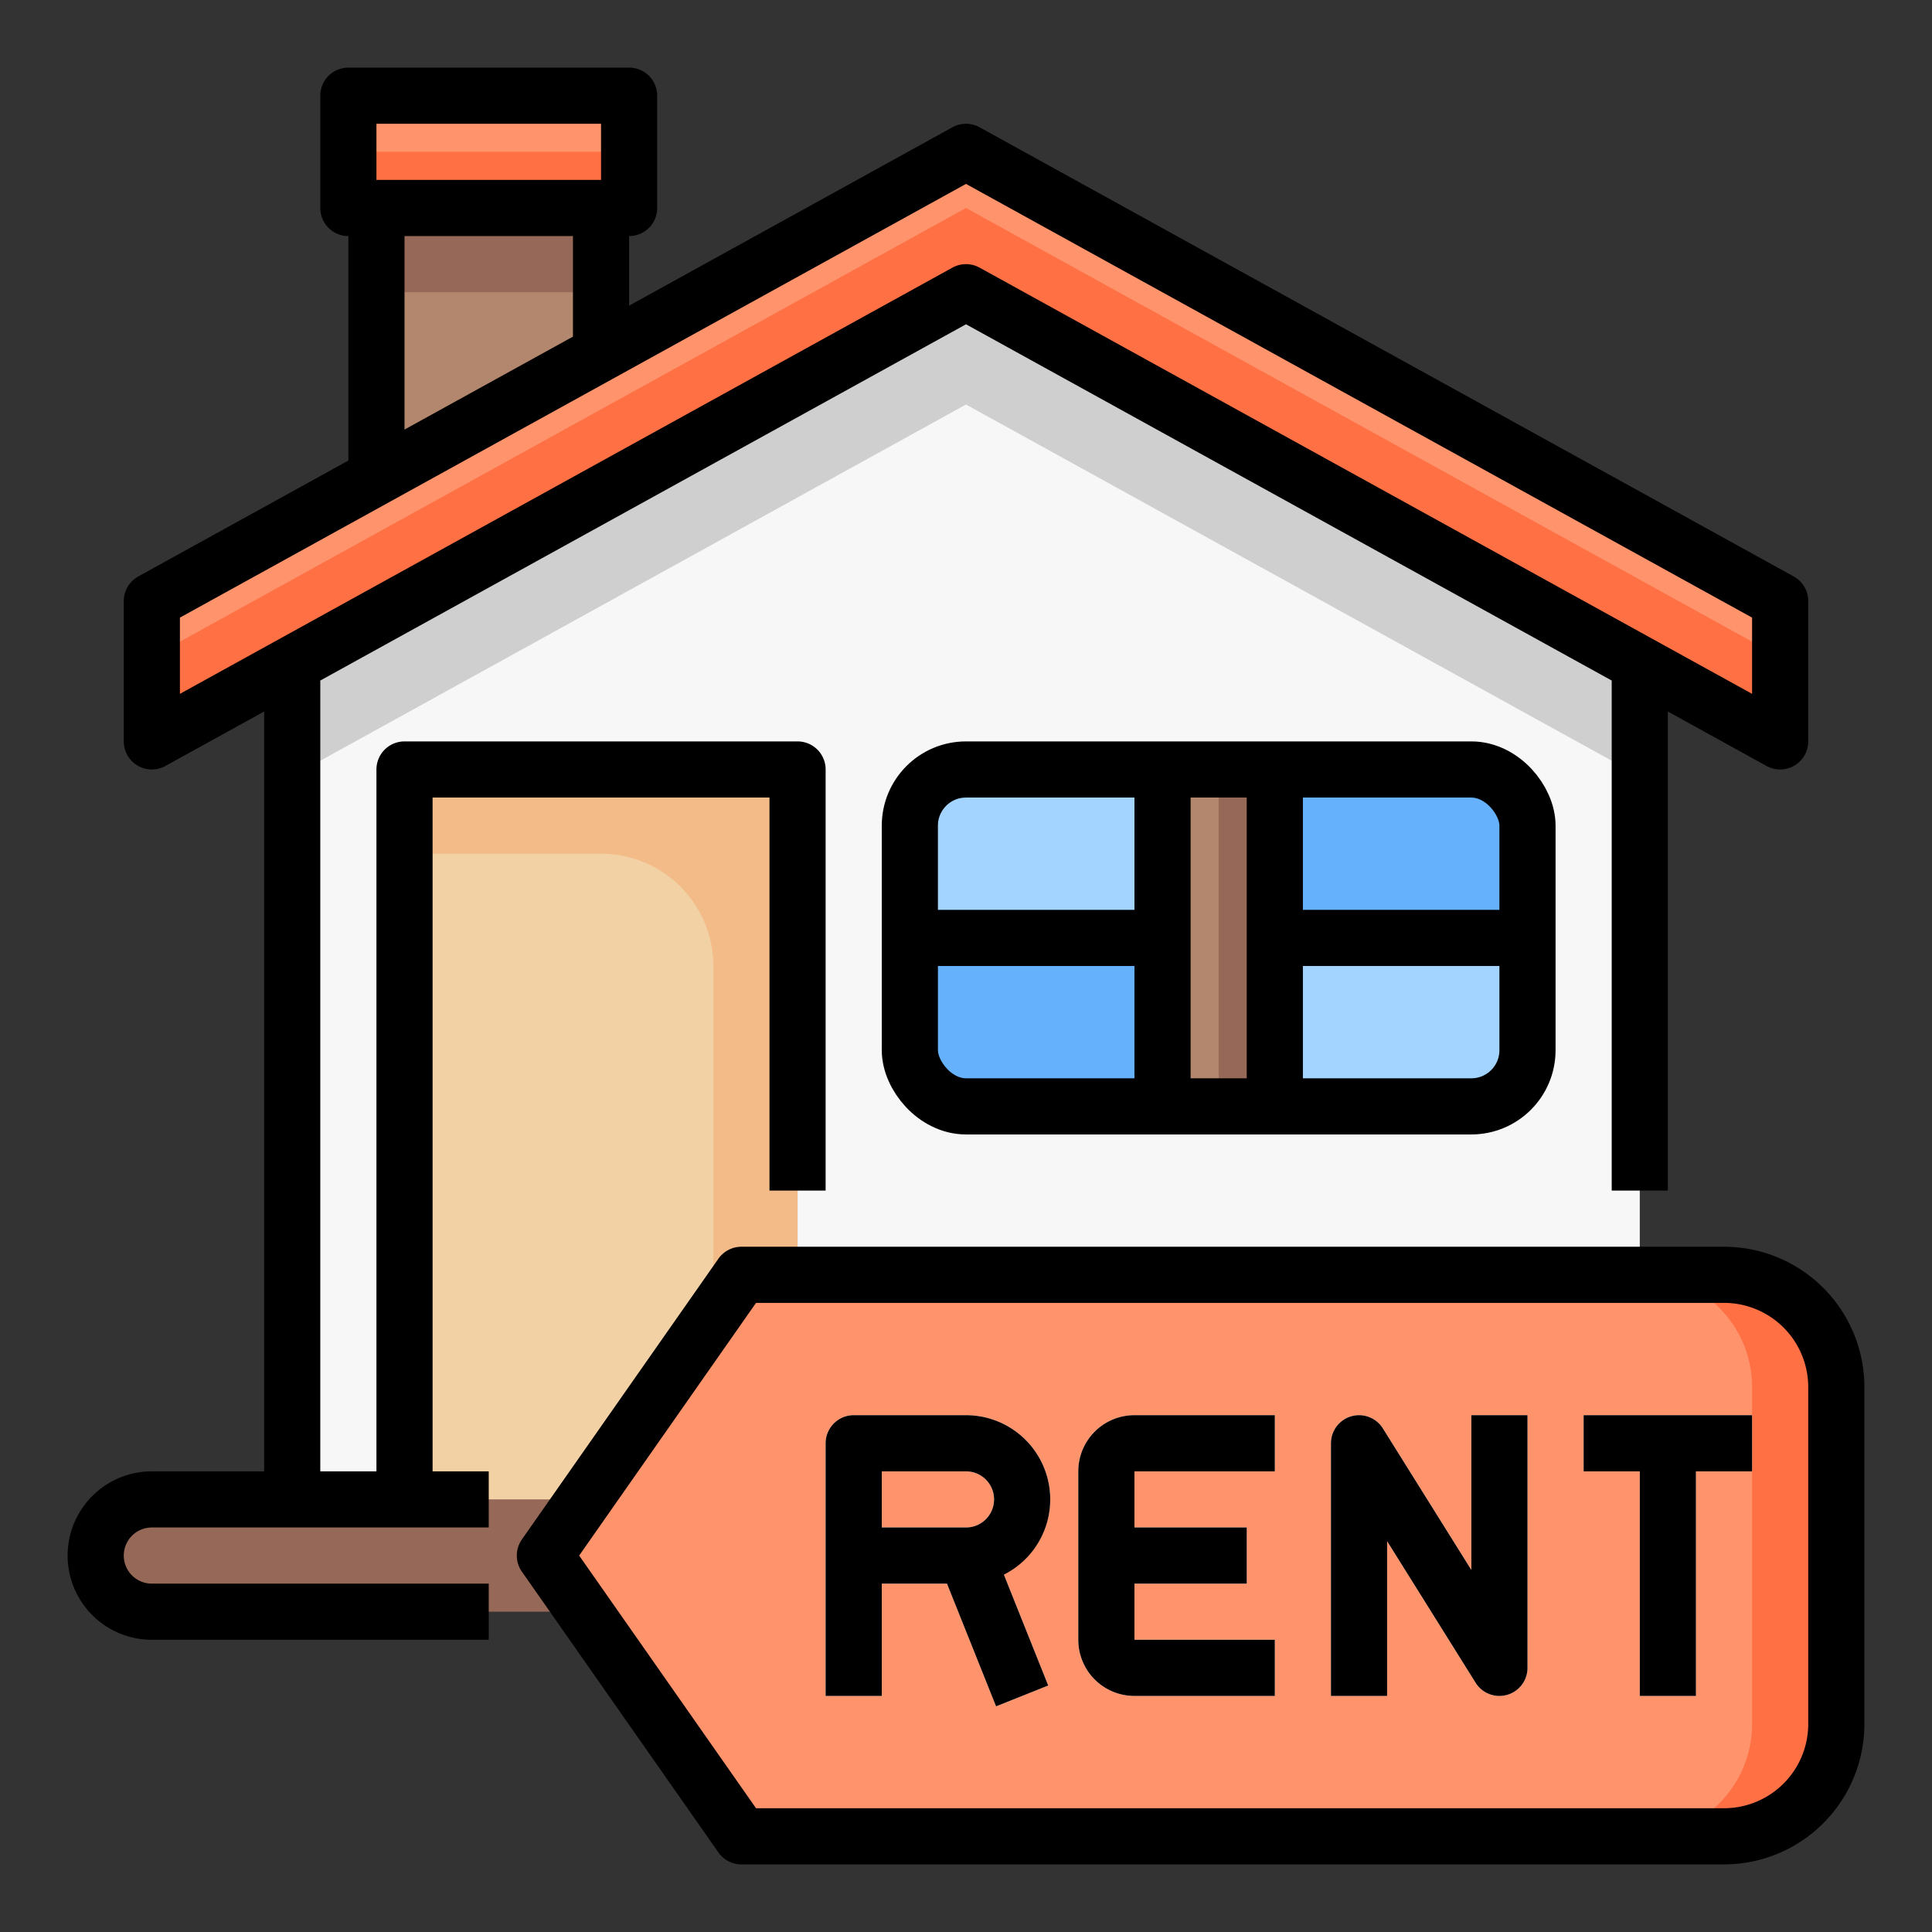
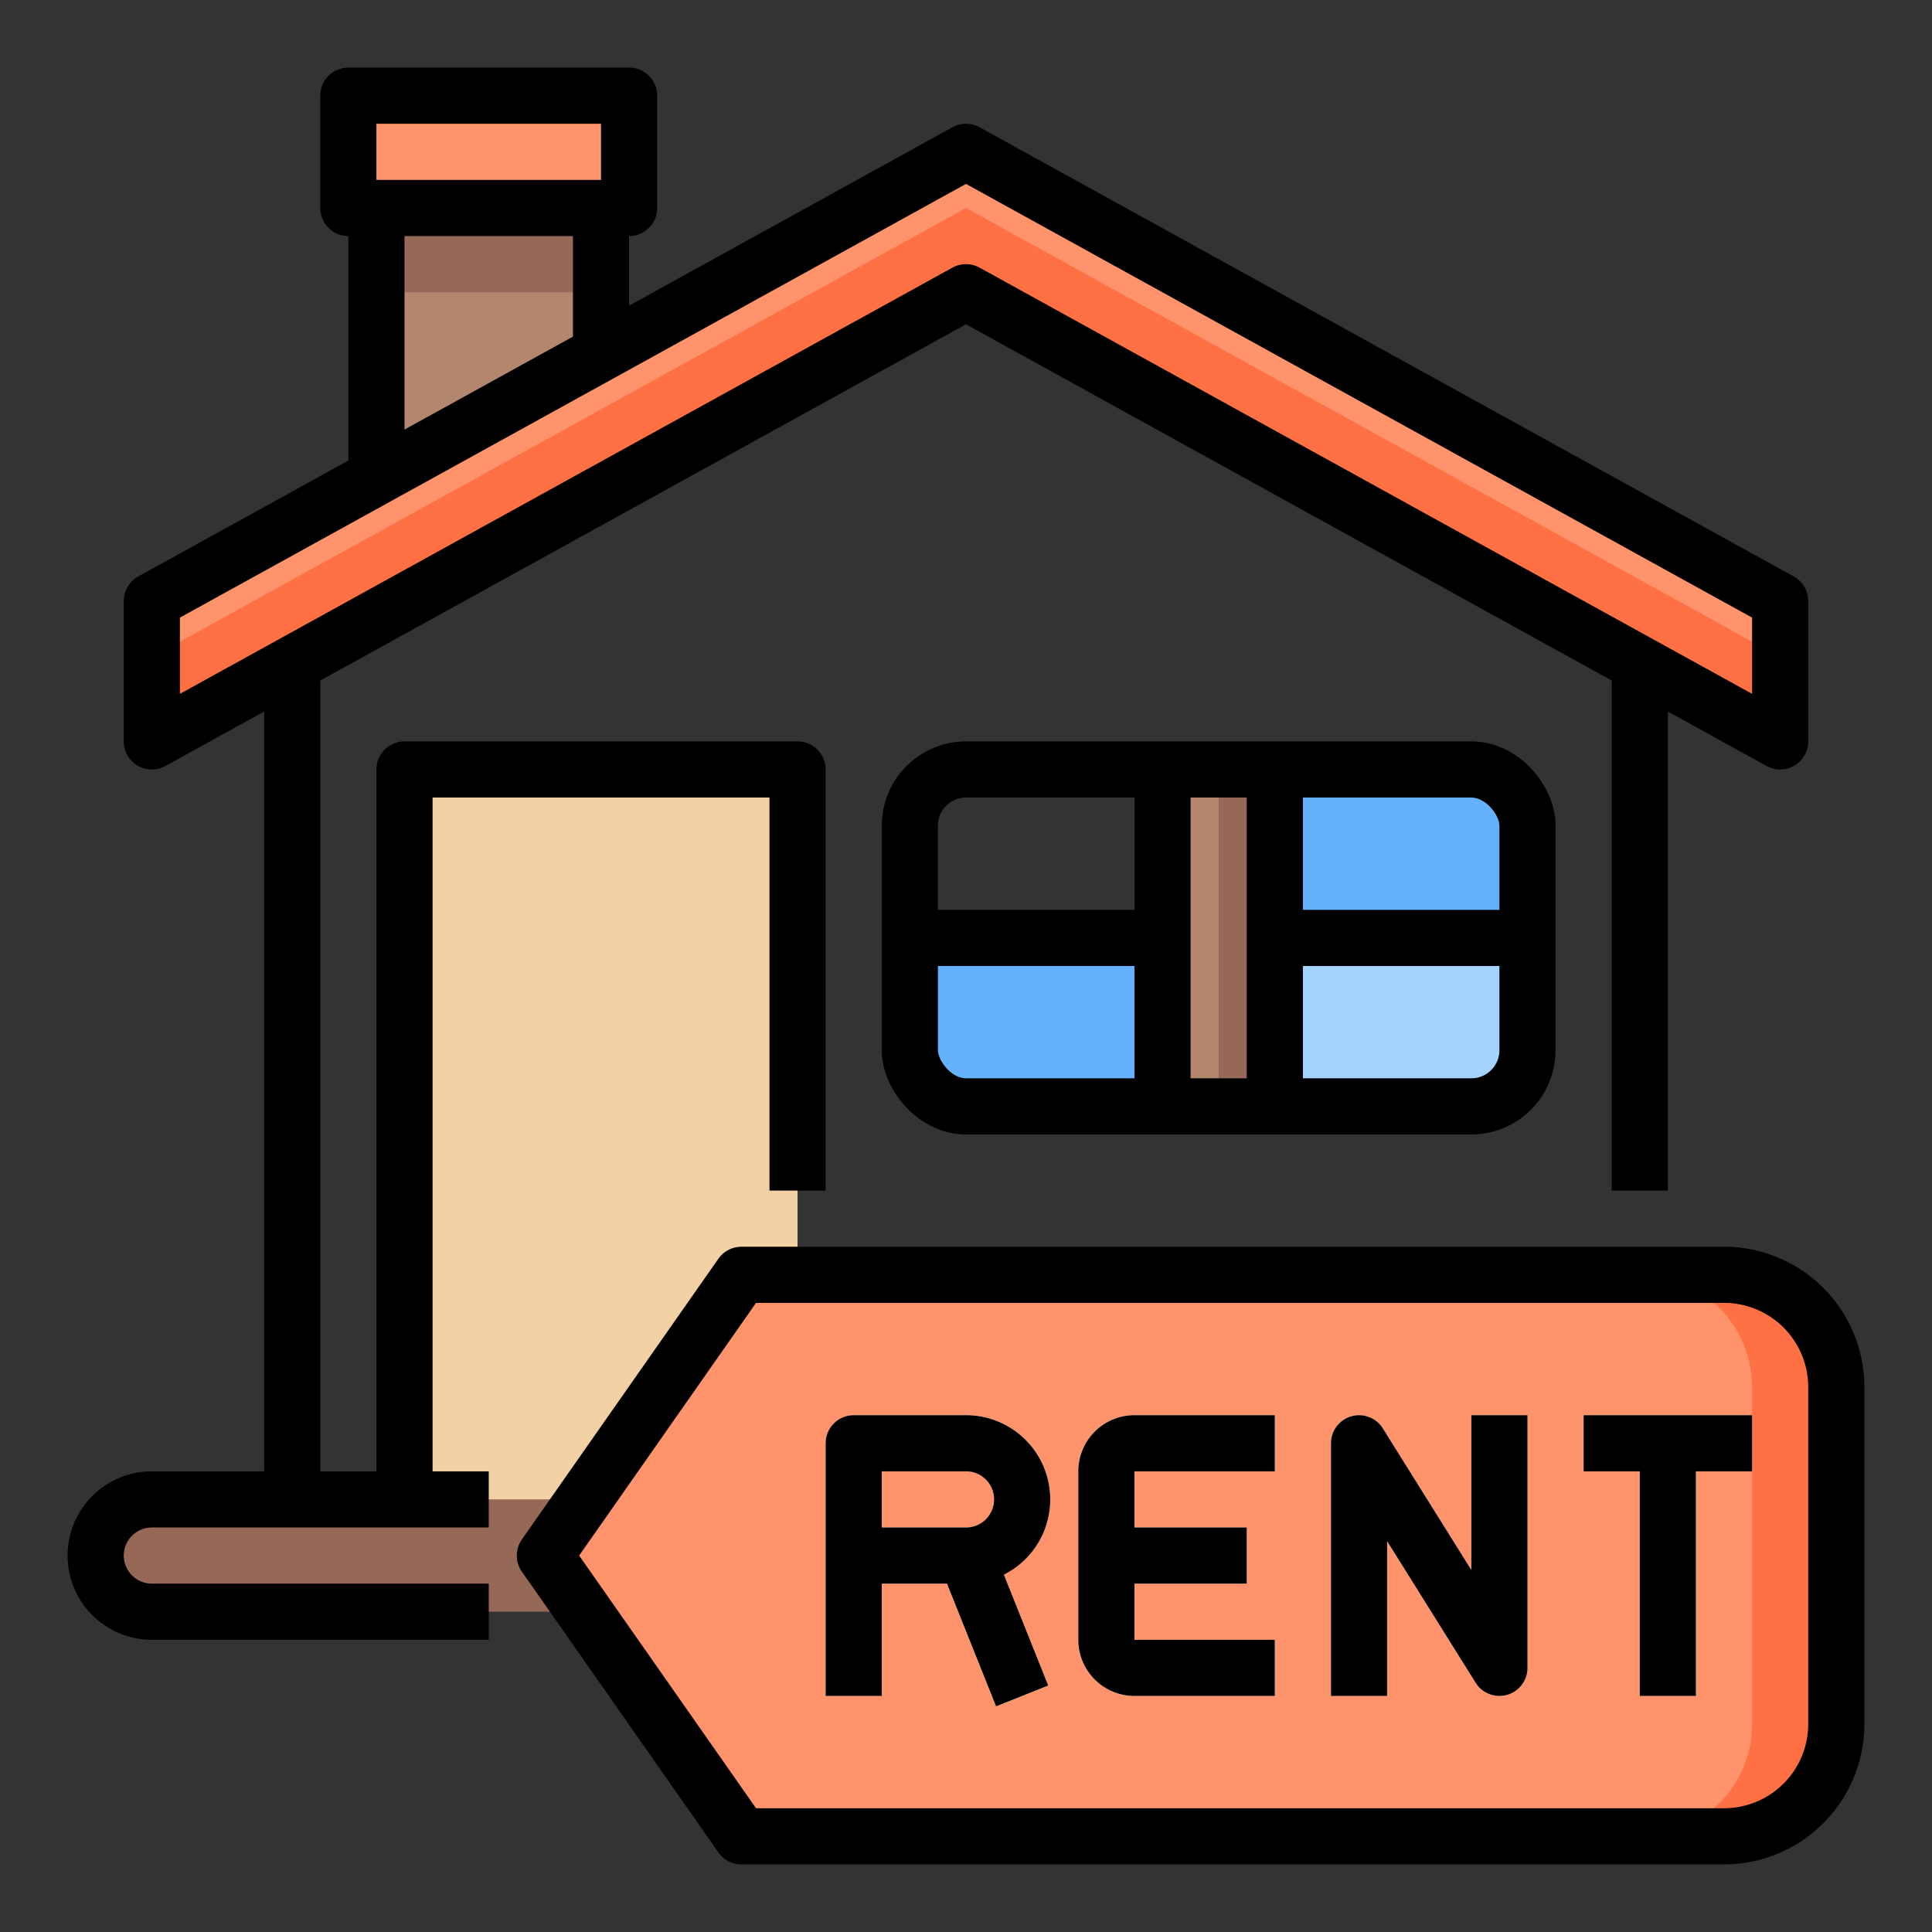
<svg xmlns="http://www.w3.org/2000/svg" version="1.1" width="512" height="512" x="0" y="0" viewBox="0 0 64 64" style="enable-background:new 0 0 512 512" xml:space="preserve" class="">
  <rect x="0" y="0" width="64" height="64" fill="#333333" stroke="none" />
  <g transform="matrix(0.93,0,0,0.93,2.24,2.24)">
    <g data-name="09-Rent">
      <path fill="#966857" d="M62.41 51.59A1.955 1.955 0 0 1 63 53a2.006 2.006 0 0 1-2 2H3a1.955 1.955 0 0 1-1.41-.59A1.955 1.955 0 0 1 1 53a2.006 2.006 0 0 1 2-2h58a1.955 1.955 0 0 1 1.41.59z" opacity="1" data-original="#966857" class="" />
      <path fill="#966857" d="M3 53h58a1.987 1.987 0 0 1 1.721 1A2 2 0 0 0 61 51H3a2.006 2.006 0 0 0-2 2 1.963 1.963 0 0 0 .279 1A2 2 0 0 1 3 53z" opacity="1" data-original="#966857" class="" />
      <path fill="#ff936b" d="M56 21.24 32 8 8 21.24 3 24v-5l8-4.41 8-4.42L32 3l29 16v5z" opacity="1" data-original="#ff936b" class="" />
      <path fill="#ff7045" d="M32 5 8 18.24 3 21v3l5-2.76L32 8l24 13.24L61 24v-3l-5-2.76z" opacity="1" data-original="#ff7045" class="" />
-       <path fill="#f7f7f7" d="M56 21.24V51H26V25H12v26H8V21.24L32 8zM52 35v-8a2.006 2.006 0 0 0-2-2H32a2.006 2.006 0 0 0-2 2v8a2.006 2.006 0 0 0 2 2h18a2.006 2.006 0 0 0 2-2z" opacity="1" data-original="#f7f7f7" class="" />
-       <path fill="#cfcfcf" d="M32 8 8 21.24v4L32 12l24 13.24v-4z" opacity="1" data-original="#cfcfcf" />
      <path fill="#a3d4ff" d="M52 31v4a2.006 2.006 0 0 1-2 2h-7v-6z" opacity="1" data-original="#a3d4ff" class="" />
      <path fill="#65b1fc" d="M52 27v4h-9v-6h7a2.006 2.006 0 0 1 2 2z" opacity="1" data-original="#65b1fc" />
      <path fill="#b2876d" d="M43 31v6h-4V25h4z" opacity="1" data-original="#b2876d" class="" />
      <path fill="#966857" d="M43 31v6h-2V25h2z" opacity="1" data-original="#966857" class="" />
      <path fill="#65b1fc" d="M39 31v6h-7a2.006 2.006 0 0 1-2-2v-4z" opacity="1" data-original="#65b1fc" />
-       <path fill="#a3d4ff" d="M39 25v6h-9v-4a2.006 2.006 0 0 1 2-2z" opacity="1" data-original="#a3d4ff" class="" />
      <path fill="#f2d1a5" d="M12 25h14v26H12z" opacity="1" data-original="#f2d1a5" />
-       <path fill="#f2bb88" d="M12 25v3h7a4 4 0 0 1 4 4v19h3V25z" opacity="1" data-original="#f2bb88" />
      <path fill="#ff936b" d="M20 1v4H10V1z" opacity="1" data-original="#ff936b" class="" />
-       <path fill="#ff7045" d="M20 3v2H10V3z" opacity="1" data-original="#ff7045" class="" />
      <path fill="#b2876d" d="M19 5v5.17l-8 4.42V5z" opacity="1" data-original="#b2876d" class="" />
      <path fill="#966857" d="M11 5h8v3h-8z" opacity="1" data-original="#966857" class="" />
      <path fill="#ff936b" d="M24 63h35a4 4 0 0 0 4-4V47a4 4 0 0 0-4-4H24l-7 10z" opacity="1" data-original="#ff936b" class="" />
      <path fill="#ff7045" d="M59 43h-3a4 4 0 0 1 4 4v12a4 4 0 0 1-4 4h3a4 4 0 0 0 4-4V47a4 4 0 0 0-4-4z" opacity="1" data-original="#ff7045" class="" />
      <path fill="#f2f6fc" d="M35 51a3 3 0 0 0-3-3h-4a1 1 0 0 0-1 1v9h2v-4h2.323l1.748 4.372 1.858-.744-1.585-3.961A2.991 2.991 0 0 0 35 51zm-6 1v-2h3a1 1 0 0 1 0 2zM36 50v6a2 2 0 0 0 2 2h5v-2h-5v-2h4v-2h-4v-2h5v-2h-5a2 2 0 0 0-2 2zM50 53.513l-3.152-5.043A1 1 0 0 0 45 49v9h2v-5.513l3.152 5.043A1 1 0 0 0 52 57v-9h-2zM60 48h-6v2h2v8h2v-8h2z" opacity="1" data-original="#f2f6fc" />
      <g fill="none" stroke="#000" stroke-linejoin="round" stroke-width="2">
        <path d="M15 51H3a2 2 0 0 0-2 2 2 2 0 0 0 2 2h12M8 51V21M56 21v19M61 24 32 8 3 24v-5L32 3l29 16zM26 40V25H12v26" fill="" opacity="1" />
        <rect width="22" height="12" x="30" y="25" rx="2" fill="" opacity="1" />
        <path d="M11 14.59V5h8v5.17M10 1h10v4H10zM24 63h35a4 4 0 0 0 4-4V47a4 4 0 0 0-4-4H24l-7 10z" fill="" opacity="1" />
        <path d="M28 49h4a2 2 0 0 1 2 2 2 2 0 0 1-2 2h-4v-4zM28 58v-5h4l2 5M42 53h-5v-3a1 1 0 0 1 1-1h5M43 57h-5a1 1 0 0 1-1-1v-3M46 58v-9l5 8v-9M54 49h6M57 49v9M39 25v12M43 25v12M39 31h-9M43 31h9" fill="" opacity="1" />
      </g>
    </g>
  </g>
</svg>